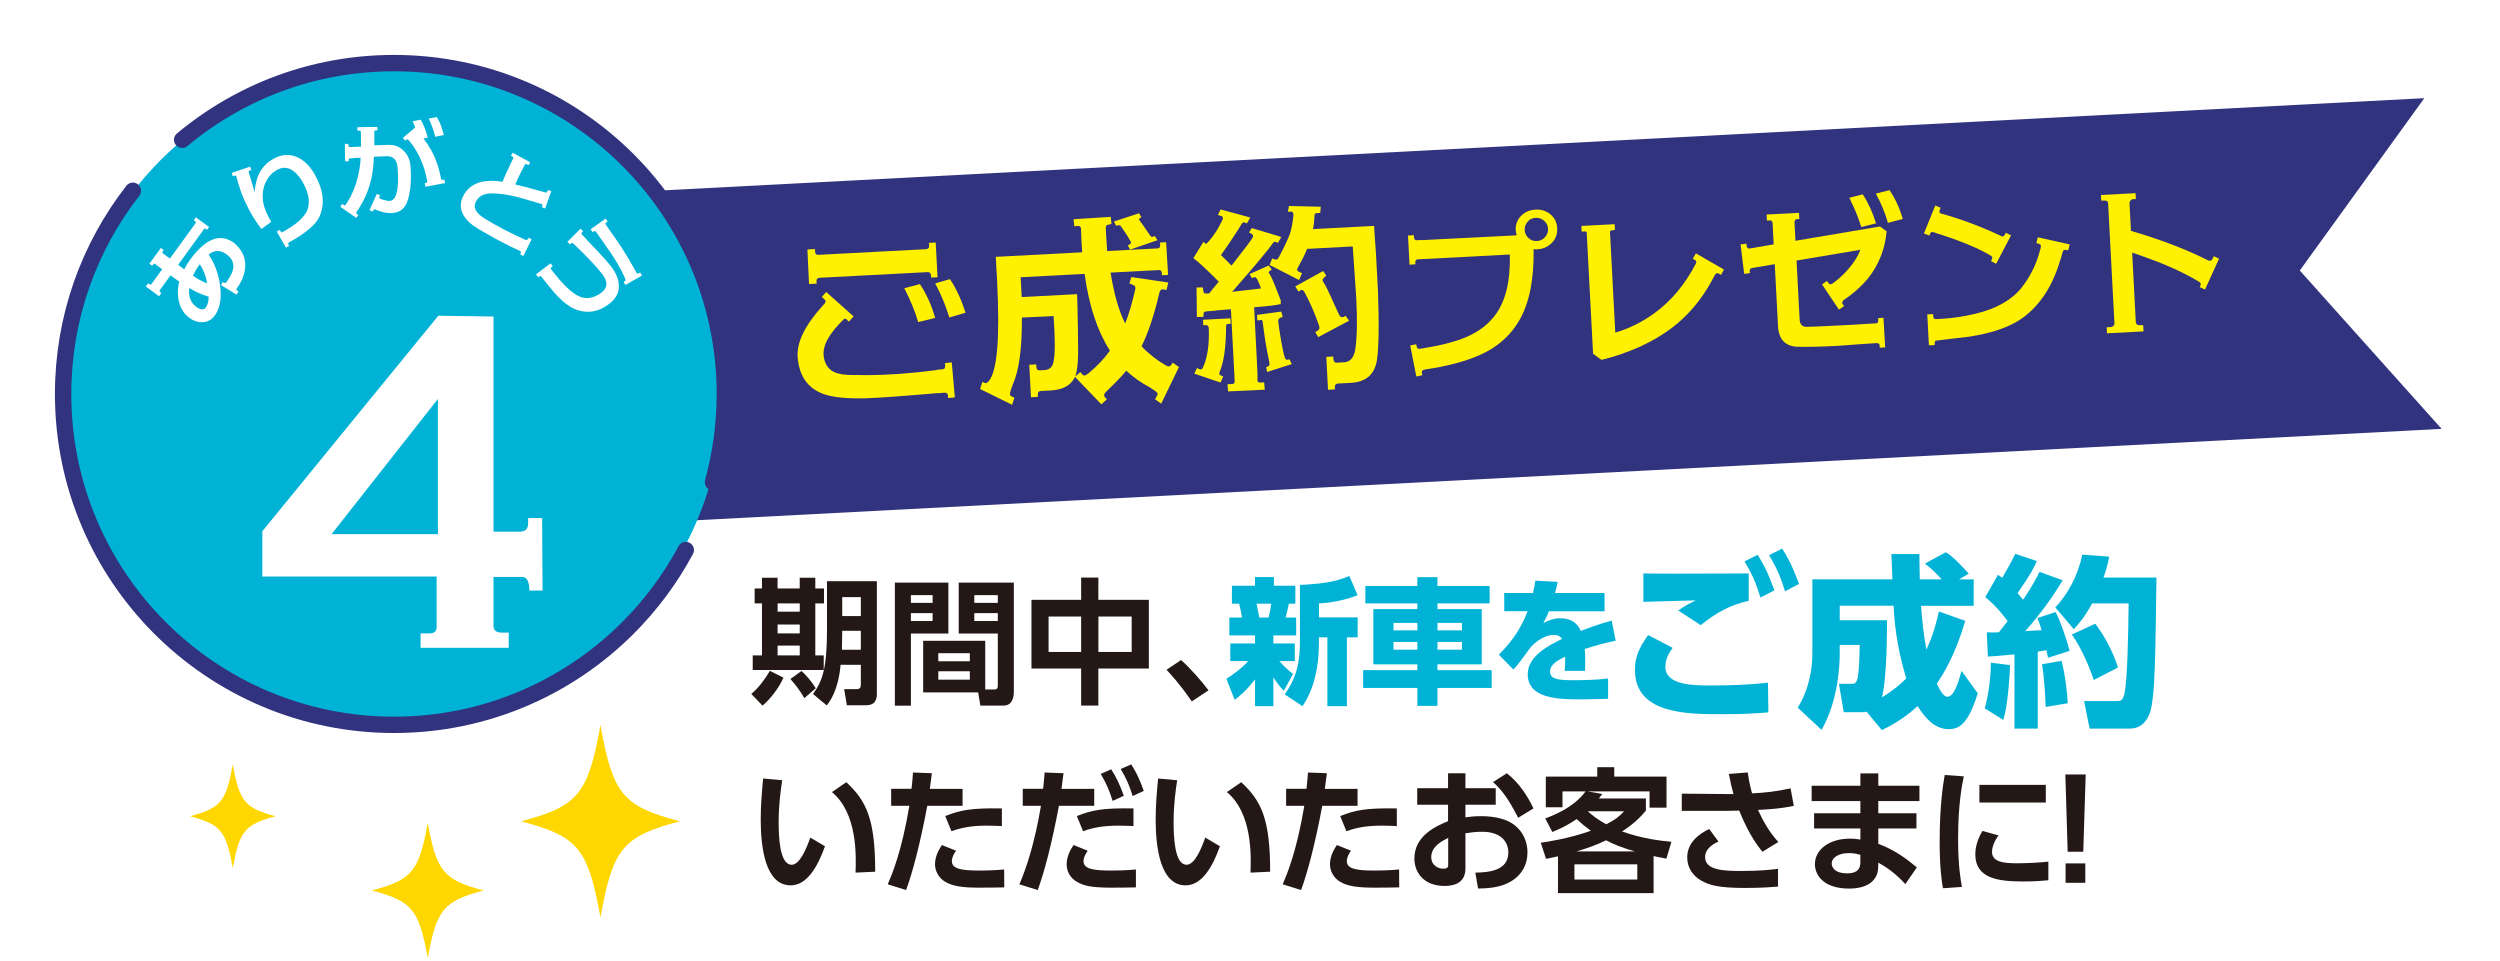
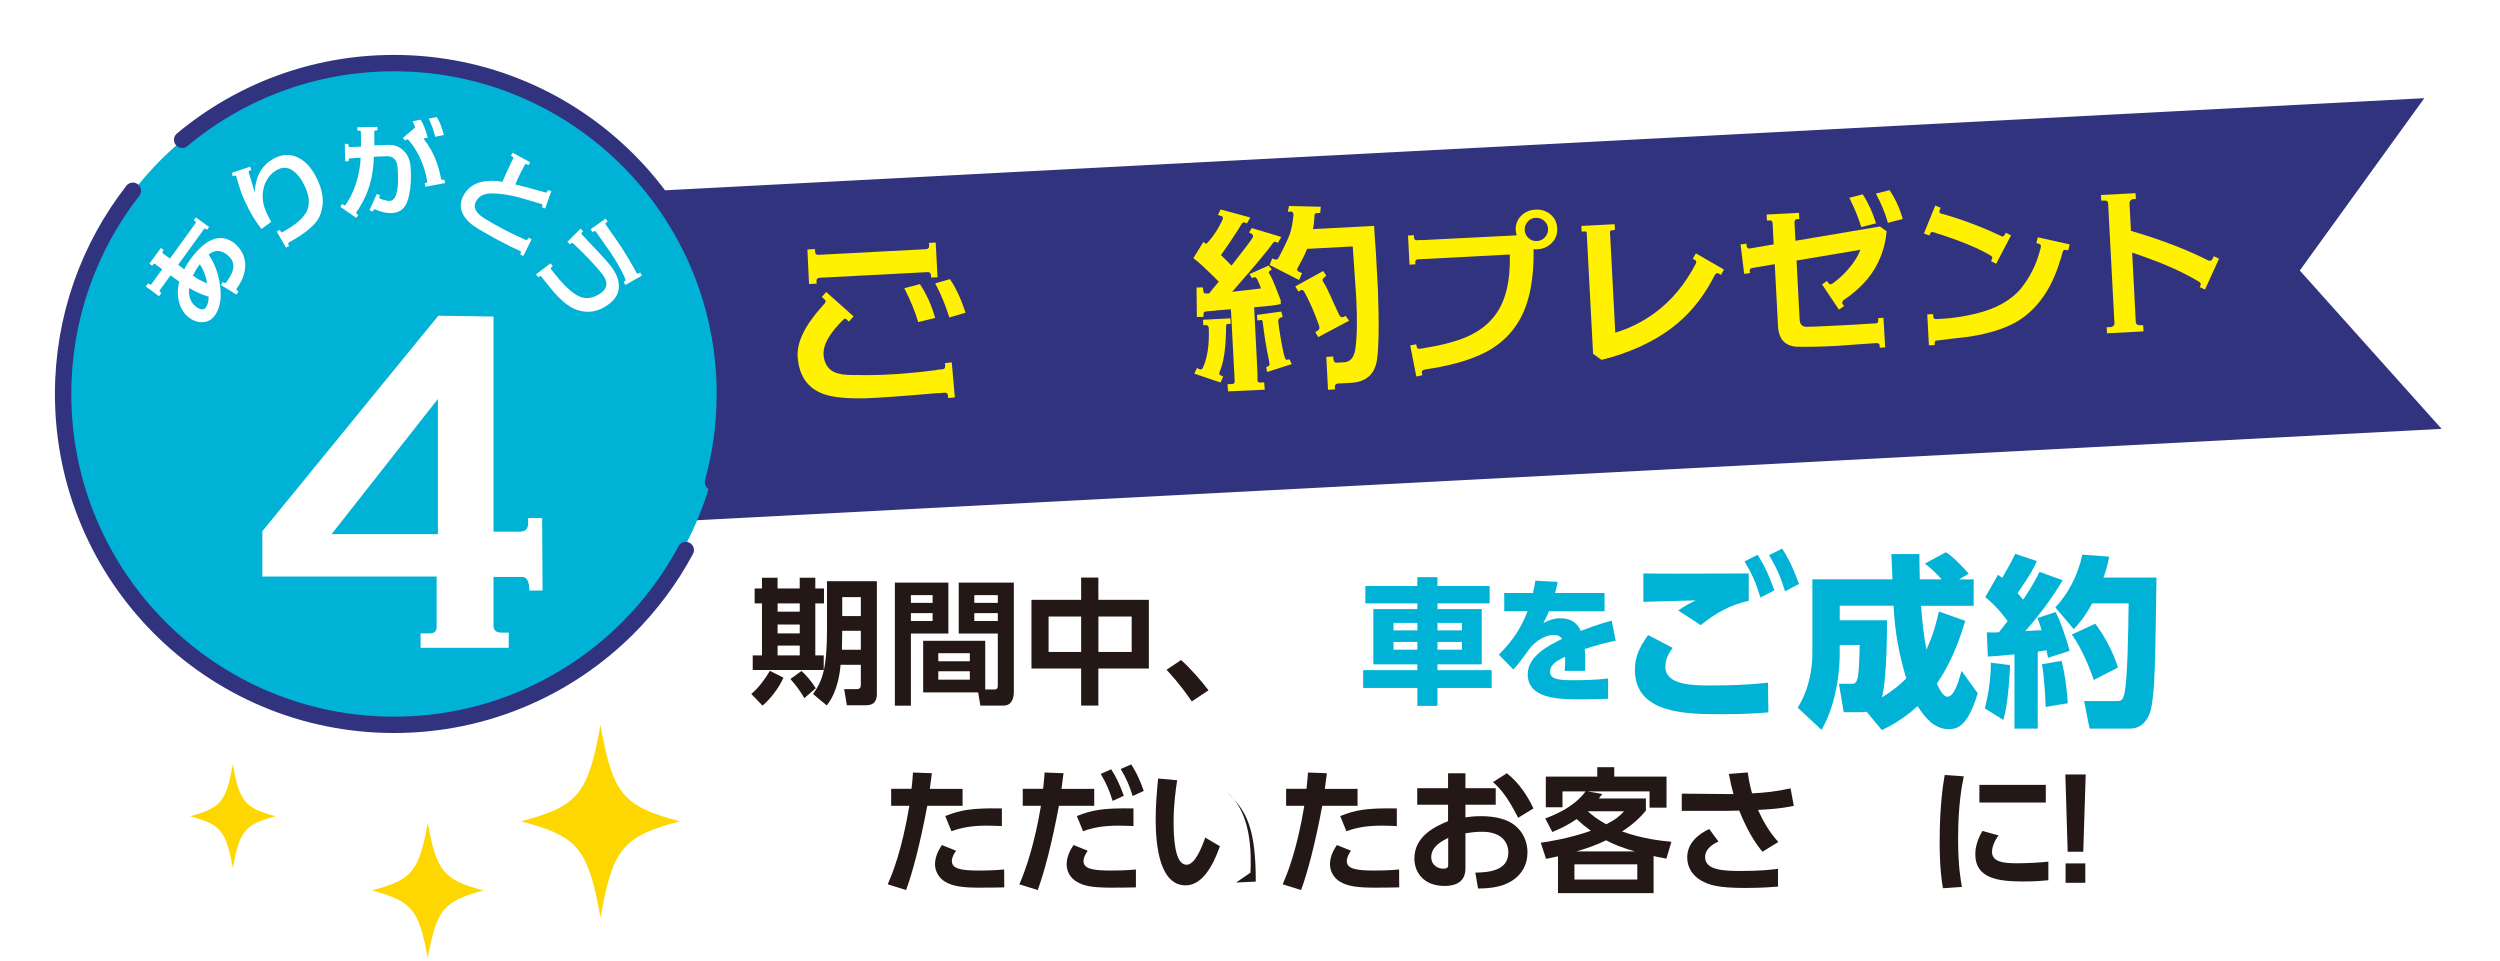
<svg xmlns="http://www.w3.org/2000/svg" id="_レイヤー_2" width="614" height="236" viewBox="-9 -9 614 236">
  <defs>
    <style>.cls-1{fill:#231815;}.cls-2{fill:#fed600;}.cls-3{fill:none;stroke:#32337f;stroke-linecap:round;stroke-linejoin:round;stroke-width:4.02px;}.cls-4{fill:#fff;}.cls-5{filter:url(#drop-shadow-1);}.cls-6{fill:#00b3d6;}.cls-7{fill:#fff100;}.cls-8{fill:#32337f;}</style>
    <filter id="drop-shadow-1" x="-8.98" y="-8.98" width="613.44" height="193.68" filterUnits="userSpaceOnUse">
      <feOffset dx="4.49" dy="4.49" />
      <feGaussianBlur result="blur" stdDeviation="4.49" />
      <feFlood flood-color="#231815" flood-opacity=".8" />
      <feComposite in2="blur" operator="in" />
      <feComposite in="SourceGraphic" />
    </filter>
  </defs>
  <g id="w750">
    <path class="cls-2" d="M157.98,192.71c-14.01,3.68-16.47,6.66-19.51,23.61-3.04-16.95-5.5-19.93-19.51-23.61,14.01-3.68,16.47-6.66,19.51-23.61,3.04,16.95,5.5,19.93,19.51,23.61Z" />
    <path class="cls-2" d="M58.71,191.47c-7.56,1.99-8.89,3.6-10.53,12.75-1.64-9.15-2.97-10.76-10.53-12.75,7.56-1.99,8.89-3.6,10.53-12.75,1.64,9.15,2.97,10.76,10.53,12.75Z" />
    <path class="cls-2" d="M109.8,209.7c-9.86,2.59-11.6,4.69-13.74,16.62-2.14-11.93-3.87-14.03-13.74-16.62,9.86-2.59,11.6-4.69,13.74-16.62,2.14,11.93,3.87,14.03,13.74,16.62Z" />
    <path class="cls-1" d="M183.41,157.43c-1.03,2.43-3.27,5.34-5.13,6.87l-2.77-2.87c1.83-1.47,3.67-4.07,4.57-5.67l3.33,1.67ZM178.14,132.89h3.83v2.63h5.44v-2.63h3.83v2.63h2.13v3.67h-2.13v12.77h2.07v3.6h-17.44v-3.6h2.27v-12.77h-1.8v-3.67h1.8v-2.63ZM181.98,139.19v2.03h5.44v-2.03h-5.44ZM181.98,144.39v2.17h5.44v-2.17h-5.44ZM181.98,149.56v2.4h5.44v-2.4h-5.44ZM187.85,155.8c.97.87,2.37,2.37,3.5,4.23l-2.8,2.43c-.73-1.3-1.97-3.1-3.43-4.7l2.73-1.97ZM206.36,133.75v27.64c0,2.73-1.73,2.83-3,2.83h-4.37l-.67-3.97h3.07c.9,0,1.03-.47,1.03-1.1v-4.87h-4.97c-.57,6.34-2.64,8.97-3.4,9.97l-3.37-2.8c2.4-3.33,3.43-6.5,3.43-15.91v-11.8h12.24ZM197.85,145.93c-.03,1.77-.03,2.67-.07,4.64h4.64v-4.64h-4.57ZM197.85,137.66v4.64h4.57v-4.64h-4.57Z" />
    <path class="cls-1" d="M210.78,134.09h13.14v12.51h-9.2v17.71h-3.94v-30.21ZM214.71,137.16v1.9h5.34v-1.9h-5.34ZM214.71,141.59v1.93h5.34v-1.93h-5.34ZM232.96,160.33h2.27c.8,0,.83-.5.83-.97v-12.77h-9.6v-12.51h13.54v26.88c0,1.2-.33,3.33-2.53,3.33h-5.7l-.53-3.23h-13.51v-12.67h15.24v11.94ZM221.45,151.43v1.97h7.74v-1.97h-7.74ZM221.45,155.86v2.07h7.74v-2.07h-7.74ZM230.29,137.16v1.9h5.77v-1.9h-5.77ZM230.29,141.59v1.93h5.77v-1.93h-5.77Z" />
    <path class="cls-1" d="M256.53,138.32v-5.47h4.23v5.47h12.4v16.87h-12.4v9.1h-4.23v-9.1h-12.2v-16.87h12.2ZM256.53,142.42h-8v8.7h8v-8.7ZM268.94,142.42h-8.17v8.7h8.17v-8.7Z" />
    <path class="cls-1" d="M283.7,163.27c-.67-.97-2.8-4.14-6.2-7.77l3.57-2.4c2.27,2,5.17,5.34,6.74,7.44l-4.1,2.73Z" />
-     <path class="cls-6" d="M292.19,157.73c1.43-.93,3.6-2.4,5.37-4.37h-4.4v-4.33h6.07v-1.97h-6.3v-4.4h3.1c-.07-.4-.3-1.9-.7-3.4h-1.77v-4.4h5.67v-2.13h4.64v2.13h5.27v4.4h-1.6c-.23,1.2-.37,1.87-.8,3.4h2.6v4.4h-5.6v1.97h5.27v4.33h-3.8c1.8,2.03,2.83,2.77,3.37,3.14l-2.27,4.17c-1.17-1.23-1.73-2-2.57-3.33v7.1h-4.5v-6.6c-2.27,3-4.04,4.3-5,5.04l-2.03-5.14ZM299.6,139.26c.4,1.77.53,2.6.67,3.4h2.3c.27-1.1.5-2.2.64-3.4h-3.6ZM324.44,137.19c-2.73,1.1-6.54,1.9-9.5,2v3.44h9.5v4.9h-2.64v16.91h-4.8v-16.91h-2.07v1.3c0,9.37-2.9,13.87-4.04,15.61l-4.37-2.9c2.17-3.07,3.74-6.44,3.74-12.71v-14.17c6.84-.33,9.3-1.03,12.14-2.2l2.03,4.73Z" />
    <path class="cls-6" d="M356.85,139.19h-12.81v1.4h10.87v13.57h-10.87v1.43h13.31v4.37h-13.31v4.4h-4.94v-4.4h-13.31v-4.37h13.31v-1.43h-10.81v-13.57h10.81v-1.4h-12.77v-4.27h12.77v-2.17h4.94v2.17h12.81v4.27ZM333.24,143.99v1.83h5.87v-1.83h-5.87ZM333.24,148.66v1.9h5.87v-1.9h-5.87ZM344.05,143.99v1.83h6v-1.83h-6ZM344.05,148.66v1.9h6v-1.9h-6Z" />
    <path class="cls-6" d="M385.08,136.65v4.47h-13.64c-.4,1-.7,1.57-1.4,2.9,1.4-.67,2.47-1.17,4.1-1.17,3.13,0,4.37,1.5,5.1,3.1,1.07-.4,4.53-1.73,7.6-2.53l.97,4.94c-2.53.53-4.3.97-7.6,2.03.07.73.17,2.33.07,5.37h-5c.17-1.87.13-3.07.1-3.47-1.5.73-3.7,1.83-3.7,3.64,0,2.03,2.44,2.13,5.9,2.13,2.57,0,5.8-.1,8.37-.43v5c-4.97.13-6,.13-7.17.13-5,0-12.57-.17-12.57-6.17,0-4.47,5.17-7.07,8.4-8.67-.43-.77-1.27-1-2.1-1-1.93,0-4.57,1.6-6,3.6-2.6,3.67-3.37,4.44-3.83,4.9l-3.57-3.64c2.24-2.27,5.04-5.34,7.07-10.67h-5.74v-4.47h7.07c.27-1.23.4-1.87.57-3.03l5.5.3c-.33,1.53-.43,1.97-.67,2.73h12.17Z" />
    <path class="cls-6" d="M401.81,150.12c-1.62,2.12-1.8,3.74-1.8,4.64,0,4.55,6.93,4.59,10.9,4.59,4.82,0,9.5-.13,14.31-.68l.09,7.29c-2.25.18-5.4.45-11.21.45-8.82,0-21.56,0-21.56-10.89,0-2.97.86-5.22,3.24-8.55l6.03,3.15ZM420.49,138.55c-4.68,1.04-8.33,3.15-11.79,5.99l-5.54-3.6c1.4-.99,2.52-1.62,4.32-2.48-2.03.04-11.03.27-12.87.36v-6.98c1.75,0,3.11.05,7.38.05,4.64,0,14.36-.05,18.5-.05v6.71ZM422.65,127.26c1.75,2.66,2.79,5,4.14,8.73l-3.42,1.76c-1.17-3.74-1.98-5.63-3.91-8.87l3.2-1.62ZM428.69,125.73c2.07,3.2,3.2,6.08,4.14,8.69l-3.42,1.8c-1.13-3.65-2.07-5.72-3.92-8.87l3.2-1.62Z" />
    <path class="cls-6" d="M449.45,165.79c-.45.09-.72.13-1.35.13h-4.28l-1.17-6.98h3.06c.67,0,1.17,0,1.53-1.44.36-1.62.45-5.85.5-8.1h-4.91v2.57c0,1.03-.09,10.76-4.46,18.28l-5.85-5.45c3.11-5.04,3.6-10.31,3.6-13.37v-18.14h19.67c-.05-.99-.22-5.31-.27-6.21h6.89c0,1.26,0,2.25.09,6.21h5.36c-1.13-1.26-2.48-2.66-4.1-3.87l5.13-2.79c2.03,1.17,5.04,4.59,5.63,5.27l-2.38,1.4h3.6v6.48h-12.92c.23,3.69.63,7.11,1.31,10.76,1.94-4.19,2.66-7.61,3.06-9.36l6.48,2.3c-2.52,8.55-5.36,13.01-6.98,15.4.67,1.53,1.62,3.24,2.57,3.24,1.66,0,2.66-3.38,3.51-6.35l3.96,5.49c-2.43,8.06-4.91,8.82-7.16,8.82-3.29,0-5.63-2.52-7.61-5.67-3.69,3.42-7.11,5.09-8.78,5.9l-3.74-4.5ZM454.45,143.33c0,2.25,0,14.4-1.26,18.95,2.88-1.76,4.68-3.33,5.99-4.68-1.75-5.63-2.88-11.93-3.11-17.83h-13.23v3.56h11.61Z" />
    <path class="cls-6" d="M484.67,154.35c-.04,1.13-.36,9.27-1.66,13.46l-4.55-2.84c.86-3.11,1.53-7.61,1.49-11.21l4.73.59ZM478.95,146.3c1.4.05,2.07.05,2.97,0,1.4-1.76,1.8-2.3,2.16-2.75-.41-.54-2.48-3.47-5.49-5.9l3.11-5.49c.54.36.72.5,1.04.77,1.35-2.34,1.98-3.42,3.2-5.9l5.31,1.76c-.54,1.26-1.22,2.84-4.73,7.88.32.4.68.81,1.35,1.62,2.21-3.24,3.2-5.22,4.05-6.84l5.67,2.07c-2.66,4.46-5.76,8.6-9.18,12.47.54-.04,3.38-.18,4.01-.22-.59-1.89-.68-2.16-1.04-2.97l4.46-1.49c1.17,2.07,2.83,7.07,3.46,9.54l-5.31,1.71c-.18-.86-.22-1.17-.36-1.85-.45.09-.81.14-2.16.32v18.91h-5.72v-18.23c-3.96.4-5.08.45-6.53.54l-.27-5.94ZM497.32,153.32c.95,3.65,1.4,8.06,1.53,10.4l-5.45.9c0-.86-.27-7.47-.9-10.49l4.82-.81ZM509.02,127.71c-.27,1.35-.54,2.75-1.4,5.13h13.01c-.27,18.95-.36,28.09-1.35,32.28-.36,1.58-1.58,4.82-5.18,4.82h-9.9l-1.35-6.75h7.83c1.13,0,1.71,0,2.12-2.03.72-3.56.9-14.72.99-21.97h-8.96c-1.98,3.6-3.24,4.95-4.5,6.35l-4.55-5.36c2.88-3.02,5.54-7.61,6.62-12.96l6.62.49ZM505.6,144.18c1.94,2.57,4.28,6.57,5.58,10.76l-5.94,3.06c-.81-2.39-2.88-7.7-5.4-11.16l5.76-2.65Z" />
-     <path class="cls-1" d="M183.11,182.64c-.33,2.23-.87,5.77-.87,10.2,0,3.47.17,10.54,3.2,10.54,1.9,0,3.53-3.67,4.57-6.67l3.6,2.13c-1.77,5.04-4.44,9.6-8.41,9.6-6.2,0-7.37-9.14-7.37-16.24,0-3.57.33-7.24.6-10l4.67.43ZM201.12,205.32c.17-4.27.43-14.64-5.8-19.78l3.53-2.43c4.97,4.6,7.1,9.1,7.1,21.98l-4.83.23Z" />
    <path class="cls-1" d="M209.04,208.18c1.13-2.67,3.43-8.14,5.3-19.28h-4.47v-4.17h5c.2-1.87.27-2.47.36-4l4.64.17c-.3,2.44-.33,2.64-.5,3.84h8.04v4.17h-8.67c-1.87,9.97-3.74,16.71-5.2,20.68l-4.5-1.4ZM225.81,199.95c-.57.73-1.03,1.7-1.03,2.53,0,1.9,2.27,2.33,6.77,2.33.9,0,3.73-.03,6.07-.27l.03,4.4c-1.37.03-3.17.07-6.04.07-4.33,0-6.57-.37-8.4-1.4-1.63-.93-2.57-2.67-2.57-4.34,0-2.1,1.1-3.83,1.7-4.73l3.47,1.4ZM237.05,193.88c-.93-.03-2.17-.1-3.67-.1-3.73,0-6.23.47-8.7,1.37l-1.53-3.73c3.74-1.47,6.34-2,13.91-1.87v4.33Z" />
    <path class="cls-1" d="M241.36,208.18c1.8-4.14,3.8-10.37,5.3-19.28h-4.47v-4.17h5c.2-1.87.27-2.47.37-4l4.64.17c-.3,2.44-.33,2.64-.5,3.84h8.04v4.17h-8.67c-1.8,9.6-3.64,16.44-5.2,20.68l-4.5-1.4ZM258.14,199.95c-.73,1-1.03,1.93-1.03,2.53,0,1.9,2.27,2.33,6.77,2.33.9,0,3.77-.03,6.1-.27v4.4c-1.37.03-3.17.07-6.04.07-5,0-6.8-.5-8.4-1.4-1.7-.97-2.57-2.6-2.57-4.34,0-2.1,1.1-3.83,1.7-4.73l3.47,1.4ZM269.37,193.88c-.93-.03-2.17-.1-3.67-.1-3.73,0-6.23.47-8.7,1.37l-1.53-3.73c3.74-1.47,6.34-2,13.91-1.87v4.33ZM263.91,179.94c1.3,2,2.1,3.77,3.1,6.5l-2.74,1.27c-.87-2.73-1.57-4.3-2.93-6.64l2.57-1.13ZM268.81,178.74c.53.77,1.7,2.57,3.1,6.5l-2.73,1.27c-.83-2.7-1.57-4.37-2.94-6.64l2.57-1.13Z" />
-     <path class="cls-1" d="M280.11,182.64c-.33,2.23-.87,5.77-.87,10.2,0,3.47.17,10.54,3.2,10.54,1.9,0,3.53-3.67,4.57-6.67l3.6,2.13c-1.77,5.04-4.44,9.6-8.41,9.6-6.2,0-7.37-9.14-7.37-16.24,0-3.57.33-7.24.6-10l4.67.43ZM298.12,205.32c.17-4.27.43-14.64-5.8-19.78l3.53-2.43c4.97,4.6,7.1,9.1,7.1,21.98l-4.83.23Z" />
+     <path class="cls-1" d="M280.11,182.64c-.33,2.23-.87,5.77-.87,10.2,0,3.47.17,10.54,3.2,10.54,1.9,0,3.53-3.67,4.57-6.67l3.6,2.13c-1.77,5.04-4.44,9.6-8.41,9.6-6.2,0-7.37-9.14-7.37-16.24,0-3.57.33-7.24.6-10l4.67.43ZM298.12,205.32c.17-4.27.43-14.64-5.8-19.78c4.97,4.6,7.1,9.1,7.1,21.98l-4.83.23Z" />
    <path class="cls-1" d="M306.04,208.18c1.13-2.67,3.43-8.14,5.3-19.28h-4.47v-4.17h5c.2-1.87.27-2.47.37-4l4.64.17c-.3,2.44-.33,2.64-.5,3.84h8.04v4.17h-8.67c-1.87,9.97-3.74,16.71-5.2,20.68l-4.5-1.4ZM322.81,199.95c-.57.73-1.03,1.7-1.03,2.53,0,1.9,2.27,2.33,6.77,2.33.9,0,3.73-.03,6.07-.27l.03,4.4c-1.37.03-3.17.07-6.04.07-4.33,0-6.57-.37-8.4-1.4-1.63-.93-2.57-2.67-2.57-4.34,0-2.1,1.1-3.83,1.7-4.73l3.47,1.4ZM334.05,193.88c-.93-.03-2.17-.1-3.67-.1-3.73,0-6.23.47-8.7,1.37l-1.53-3.73c3.74-1.47,6.34-2,13.91-1.87v4.33Z" />
    <path class="cls-1" d="M358.35,184.58v4.07h-7.44v3.1c.73-.1,1.87-.3,3.77-.3,3.73,0,6.5.8,8.3,2.2,2.13,1.67,3.17,4.17,3.17,6.7,0,2.87-1.37,6.24-5.67,7.9-1.93.73-4.23.97-6.47.97l-.67-3.9c3.14-.07,8.11-.37,8.11-4.97,0-2.33-1.53-5.07-6.5-5.07-1.33,0-2.8.17-4.04.37v8.64c0,3.37-2.47,4.3-5.1,4.3-5.34,0-7.44-3.53-7.44-6.74,0-5.7,5.53-8.04,8.27-9.17v-4.03h-7.57v-4.07h7.57v-3.67h4.27v3.67h7.44ZM346.68,196.78c-1.5.77-4.17,2.07-4.17,4.77,0,1.77,1.47,2.8,2.94,2.8,1.23,0,1.23-.5,1.23-1.1v-6.47ZM361.09,180.91c3.13,2.5,5.1,5.64,6.53,8.64l-3.77,2.3c-2.47-4.87-4.13-6.97-6.17-8.77l3.4-2.17Z" />
    <path class="cls-1" d="M400.26,201.88c-1.87-.37-2.3-.43-3.14-.63v9.1h-23.48v-9.04c-.83.17-2.27.5-2.93.63l-1.3-3.97c1.64-.23,6.7-.97,12.31-2.93-1.24-.9-2.04-1.53-3.5-2.87-1.7,1.13-3.07,1.97-5.97,3.17l-1.73-3.33c6.8-2.53,9-5.47,9.9-6.64h-5.67v3.9h-4.1v-7.54h12.64v-2.3h4.17v2.3h12.84v7.64h-4.17v-4h-15.21l3.6.63c-.2.3-.67.9-.83,1.1h11.54v2.97c-.73.9-2.4,2.9-5.84,5.14,5.04,1.8,9.57,2.3,12.11,2.53l-1.23,4.13ZM393.12,203.28h-15.44v3.74h15.44v-3.74ZM392.55,200.11c-3.1-.9-4.94-1.6-7.1-2.73-2.43,1.17-4.67,1.97-7.3,2.73h14.4ZM380.95,190.24c.97.87,2.13,1.87,4.53,3.2,2.6-1.3,3.43-2.17,4.4-3.2h-8.94Z" />
    <path class="cls-1" d="M423.85,200.18c-3.07-3.6-5.04-8.5-5.7-10.1-.6,0-2.97.07-3.27.07h-10.84v-4.23l11.1.1h1.6c-.47-1.67-.7-2.7-1.13-4.94l4.64-.37c.37,2.77.93,4.7,1.07,5.14,3.2-.17,5.84-.43,9.44-1.23l.8,4.3c-3.23.67-5.34.8-8.8,1,1.3,2.83,2.87,5.57,5,7.87l-3.9,2.4ZM413.04,197.68c-.8.37-3.27,1.57-3.27,3.8,0,3.23,4.43,3.43,8.87,3.43,4.9,0,7.47-.33,9.04-.53v4.37c-1.33.1-3.83.33-8.1.33-6.64,0-8.8-.73-10.7-1.77-2.1-1.17-3.5-3.17-3.5-5.74,0-3.6,2.87-5.77,5.4-6.97l2.27,3.07Z" />
-     <path class="cls-1" d="M462.41,183.97v3.77h-10.1v3h9.37v3.73h-9.37v3.77c4.07,1.5,7.14,3.83,9.47,5.8l-2.83,4.1c-2.67-2.93-5-4.37-6.64-5.27l-.03,1.17c-.1,4-3.8,5.2-7.04,5.2-6.9,0-8.5-3.77-8.5-6,0-3.57,3.5-6.27,8.6-6.27,1.17,0,1.9.13,2.57.23v-2.73h-11.37v-3.73h11.37v-3h-11.97v-3.77h11.97v-3.03h4.4v3.03h10.1ZM447.9,200.95c-.43-.13-1.47-.43-2.83-.43-2.34,0-4.2,1-4.2,2.57,0,.43.23,2.4,3.8,2.4,1.63,0,3.23-.43,3.23-2.7v-1.83Z" />
    <path class="cls-1" d="M473.31,181.67c-.43,2.03-1.4,6.84-1.4,15.31,0,6.74.64,10.24.94,11.84l-4.67.33c-.3-1.83-.8-5.04-.8-11.44,0-8.77.83-14.04,1.24-16.37l4.7.33ZM481.84,196.18c-1.33,1.77-1.6,3.3-1.6,4.04,0,2.47,2.83,2.8,6,2.8,2.47,0,5.37-.13,7.84-.4v4.57c-1.27.13-3.3.3-6.23.3-6.14,0-11.71-.77-11.71-6.64,0-.8.07-2.97,1.74-5.77l3.97,1.1ZM493.45,183.77v4.34h-16.31v-4.34h16.31Z" />
    <path class="cls-1" d="M503.25,181.21l-.6,18.97h-3.83l-.57-18.97h5ZM498.31,203.05h4.84v4.77h-4.84v-4.77Z" />
    <g class="cls-5">
      <polygon class="cls-8" points="581.92 10.62 551.34 52.95 586.17 91.84 146.46 114.86 142.2 33.64 581.92 10.62" />
      <circle class="cls-6" cx="83.27" cy="82.83" r="80.82" transform="translate(-11.93 151.62) rotate(-80.7)" />
      <path class="cls-3" d="M154.94,121.6c-3.79,7.07-8.59,13.51-14.21,19.13-14.7,14.7-35.02,23.8-57.46,23.8-44.88,0-81.26-36.38-81.26-81.26,0-18.82,6.4-36.14,17.13-49.91" />
      <path class="cls-3" d="M31.25,20.84C45.34,9.08,63.48,2.01,83.27,2.01c44.88,0,81.26,36.38,81.26,81.26,0,7.5-1.02,14.77-2.92,21.67" />
      <path class="cls-4" d="M89.81,145.62v-3.54h2.12c1.22,0,1.82-.51,1.82-1.62v-12.35h-42.81v-11.13l43.22-52.93,13.56.2v52.83h6.58c1.22,0,1.92-.71,1.92-2.02v-1.32h3.44l.1,17.81h-3.24c0-2.02-.51-3.14-1.52-3.34h-7.29v11.94c0,1.11.61,1.72,1.92,1.72h1.82v3.74h-21.66ZM67.95,117.69h26.11v-33.2l-26.11,33.2Z" />
      <path class="cls-4" d="M26.48,48.27c-.16.21-.11.38.1.53l1.67,1.21,6.23-8.6c.17-.24.14-.42-.09-.59l-.3-.22.51-.71,3.27,2.37-.5.68-.26-.19c-.21-.16-.4-.13-.55.09l-6.29,8.69c.37.3.86.66,1.47,1.13.45-.85.96-1.69,1.53-2.48,3.86-5.2,7.45-6.51,10.84-3.93,2.72,2.42,3.33,5.41,1.83,8.96-.2.41-.42.8-.66,1.18l.02.02-.08.11c-.12.17-.33.45-.57.83-.11.24-.1.41.08.52l.36.23-.49.76-3.82-2.34.46-.77.32.2c.13.09.3.08.5-.06,1.22-1.69,1.81-3.03,1.77-4.07-.02-1.09-.59-2.06-1.75-2.9-1.48-1.07-2.91-1.03-4.33.12,1.71,2.51,2.68,5.44,2.93,8.75.17,2.51-.24,4.52-1.31,6.04-.72,1.08-1.66,1.67-2.8,1.79-1.13.12-2.28-.18-3.42-.95-1.34-.94-2.26-2.29-2.69-4.07-.38-1.58-.36-3.23.08-4.93-.53-.35-1.24-.86-2.15-1.53l-2.6,3.59c-.16.21-.12.4.09.55l.26.19-.57.79-3.24-2.38.57-.79.28.2c.24.17.4.16.54-.03l2.62-3.62-1.82-1.36c-.14-.03-.26,0-.36.13l-.28.38-.68-.5,2.81-3.87.71.51-.23.32ZM33,57.24c-.28,2.18.4,3.82,2.01,4.84.42.27.8.42,1.18.4.36,0,.61-.12.78-.32.56-.77.81-1.7.78-2.79-1.55-.47-3.07-1.12-4.56-2l-.19-.14ZM35.36,51.7c-.57.79-1.06,1.65-1.47,2.52,1.21.85,2.37,1.46,3.5,1.88-.27-1.7-.88-3.28-1.81-4.71l-.22.3Z" />
      <path class="cls-4" d="M65.03,39.6c-.88,2.01-3.39,4.16-7.53,6.44-.19.16-.27.35-.17.53l.18.35-.77.4-2.27-3.94.74-.41.18.29c.12.23.27.34.42.29,1.61-.9,2.84-1.69,3.67-2.37,1.34-1.09,2.21-2.2,2.6-3.33.58-1.73.26-3.77-.96-6.11-.75-1.43-1.57-2.48-2.5-3.19-1.23-.93-2.5-1.07-3.79-.46-1.61.79-2.72,2.08-3.37,3.91-.57,1.76-.59,3.59,0,5.45.3.97.86,2.14,1.67,3.53-.42.34-1.22.91-2.41,1.77-1.21-1.57-2.23-3.18-3.09-4.82-.35-.68-.73-1.46-1.14-2.35-.64-1.39-1.29-3.32-1.97-5.82-.07-.14-.2-.16-.39-.12l-.46.15-.25-.82,4.53-1.53.29.83-.41.13c-.22.09-.3.22-.22.44l.04.19s.11.39.31,1c.09.22.15.46.21.69.2.73.49,1.74.88,2.99.24-3.88,1.75-6.61,4.59-8.18,2.04-1.16,4.04-1.28,5.98-.36,1.65.77,3.02,2.14,4.17,4.16,2.15,3.76,2.56,7.18,1.23,10.26Z" />
      <path class="cls-4" d="M87.34,27.46c.04.69.07,1.32.09,1.9.04,2.59-.24,4.73-.82,6.46s-1.67,2.72-3.28,2.96c-.98.15-1.98.06-3.07-.26-.32-.07-.85-.25-1.59-.58-.21-.05-.4.03-.47.25l-.13.29-.8-.36,1.78-3.99.8.33-.13.32c-.13.29-.07.48.19.55l.66.23c.21.05.56.15,1.06.25.21.05.37.05.56.04.84-.01,1.44-.71,1.76-2.09.37-1.46.42-3.55.19-6.21-.16-1.77-.99-2.65-2.53-2.68l-3.27.13c-.11,2.64-.42,4.87-.95,6.65-.57,2.07-1.46,4.04-2.65,5.91h.03l-.7.99c-.1.21-.07.4.12.53l.32.23-.49.72-3.93-2.73.46-.72.4.28c.19.13.35.1.45-.06,0-.03.03-.05.05-.05l.03-.08.49-.75c1-1.6,1.76-3.44,2.31-5.51.47-1.78.73-3.5.81-5.16l-1.69.05v.08s-.82.01-.82.01c-.29,0-.45.14-.44.4v.32s-.87.01-.87.01l-.07-4.28h.87s0,.33,0,.33c0,.32.14.45.43.44h.48s2.19-.1,2.19-.1l-.03-3.56c0-.24-.11-.37-.35-.36h-.5s-.01-.84-.01-.84l4.91-.08.02.87h-.42c-.21.01-.34.12-.36.33l.03,3.33,3.35-.11c1.66-.08,3.02.5,4.07,1.7.92,1.02,1.38,2.25,1.46,3.67ZM95.63,30.6l.2.87-4.82.9-.2-.87.32-.06c.21-.03.32-.16.31-.4-.38-2.19-1.02-4.23-1.95-6.12-.79-1.57-1.58-2.8-2.39-3.71l-.24-.31c-.19-.21-.4-.23-.61-.04l-.24.19-.57-.65,3.05-2.59c-.25-.6-.44-1.1-.66-1.52l2-.38c.65,1.07,1.26,2.54,1.74,4.41l-1.08.2c1.43,1.83,2.52,3.73,3.24,5.78.47,1.29.84,2.71,1.13,4.26.08.1.21.16.45.13l.32-.09ZM93.4,20.1c-.42-1.66-.95-3.13-1.61-4.46l2-.38c.68,1.07,1.26,2.54,1.74,4.41l-2.13.43Z" />
      <path class="cls-4" d="M115.89,26.86c-.2-.08-.35-.07-.48.1-.86,1.6-1.67,3.21-2.34,4.86l.8.19c1.04.23,2.93.74,5.72,1.52l.26.08.76.2c.14.02.26-.1.35-.32l.1-.3.86.25-1.52,4.28-.82-.32.11-.27c.08-.2.05-.36-.13-.49-3.17-.96-5.15-1.51-5.96-1.74-2.25-.55-4.28-.86-6.12-.89-1.92-.05-3.28.57-3.99,1.84-.91,1.52-.2,2.98,2.09,4.36,3.15,1.94,6.51,3.68,10.1,5.25h.18c.1,0,.17-.08.26-.25l.16-.3.79.37-2.04,4.12-.79-.43.14-.26c.14-.26.07-.47-.17-.57-2.79-1.23-6.19-3.03-10.27-5.44-1.68-1-2.89-2.1-3.6-3.35-.93-1.67-.88-3.38.16-5.13,1.23-2.01,3.21-3.13,5.96-3.27.94-.07,2.1,0,3.46.21.24-.68.97-2.3,2.17-4.8l.44-.87c.1-.24.06-.39-.13-.49l-.41-.25.42-.73,4.31,2.35-.39.72-.44-.24Z" />
      <path class="cls-4" d="M128.26,62.64c-1.42-.48-2.93-1.51-4.5-3.08-.96-.94-2.17-2.41-3.72-4.38l-.51-.67c-.15-.21-.37-.25-.61-.08l-.22.19-.55-.72,3.58-2.72.54.72-.28.2c-.24.17-.27.35-.14.52,2.88,3.81,5.27,6.06,7.14,6.77,1.65.64,3.35.33,5.07-.9,1.7-1.21,1.84-2.74.39-4.63-1.37-1.78-3.54-4.09-6.54-6.98l-.02.02-.38-.4-.25-.21c-.2-.15-.39-.14-.56.04l-.21.21-.64-.62,3.23-3.25.64.62-.25.24c-.18.2-.2.4,0,.59l.16.18c.71.82,2,2.17,3.81,4.06,1.32,1.39,2.34,2.55,3.06,3.46,1.35,1.76,2.02,3.42,2.01,4.99-.01,1.76-.86,3.24-2.6,4.49-2.44,1.81-4.99,2.23-7.64,1.34ZM132.07,43.54l-.51-.71,3.69-2.64.51.71-.32.23c-.26.18-.3.35-.18.52l.49.69c1.61,2.29,2.8,4,3.52,5.11,1.15,1.8,2.22,3.6,3.18,5.35l.36.68c.11.25.33.28.58.13l.35-.19.42.77-4.05,2.31-.44-.75.27-.16c.21-.12.26-.32.13-.58l-.32-.77c-.81-1.72-1.87-3.57-3.21-5.59-.48-.72-1.71-2.48-3.68-5.25-.18-.16-.35-.17-.52-.05l-.26.18Z" />
    </g>
    <path class="cls-7" d="M221.3,87.54c-8.67.76-14.39,1.16-17.25,1.26-4.97.16-8.57-.21-10.82-1.04-3.85-1.41-5.92-4.37-6.31-8.93-.34-3.61,1.7-7.84,6.08-12.7l.57-.63c.28-.37.26-.67-.05-.95l-.69-.62,1.1-1.21,6.71,5.99-1.14,1.27-.58-.52c-.16-.19-.36-.23-.56-.17-3.74,3.57-5.44,6.68-5.05,9.27.25,1.85,1.12,3.16,2.62,3.84,1.08.5,2.6.72,4.67.71.75-.04,1.81,0,3.22.03,5.03-.01,10.75-.41,17.2-1.25v-.05s1.6-.18,1.6-.18c.4-.07.54-.33.51-.88l-.03-.6,1.65-.19.76,8.62-1.66.14-.03-.6c-.08-.55-.39-.78-.94-.7l-1.55.13ZM219.67,59.19l-.03-.6c-.03-.5-.3-.79-.85-.76l-26.5,1.39c-.55.03-.79.34-.76.84l.03.6-1.86.1-.4-8.49,1.86-.1.03.65c.03.55.29.79.74.77l26.45-1.39c.55-.03.84-.3.81-.85l-.04-.7,1.66-.09.45,8.53-1.6.08ZM216.51,70.12c-.74-2.58-1.89-5.34-3.41-8.33l3.82-1.01c1.58,2.33,2.83,5.08,3.76,8.31l-4.17,1.02ZM224.15,68.97c-.85-2.82-2.01-5.63-3.46-8.37l3.62-1.05c1.59,2.38,2.84,5.14,3.81,8.26l-3.97,1.16Z" />
-     <path class="cls-7" d="M255.03,83.56c-1,2.07-2.96,3.17-5.92,3.33l-2.41.13c-.55.03-.84.3-.81.85l.03.6-1.71.09-.42-7.98,1.71-.09.03.55c.03.65.3.94.8.91l1.16-.06c1.4-.07,2.16-.87,2.33-2.49.32-1.63.33-5.25-.06-10.77l-7.78.36c.05,7.6-.73,13.03-2.17,16.27-.31.87-.58,1.54-.7,2.05-.17.56-.05.91.31,1.04l.72.32-.57,1.74-7.85-3.87.56-1.74.62.27c.46.13.94-.3,1.45-1.23.96-1.76,1.58-5.32,1.76-10.56.16-4.64-.03-11.07-.55-19.2l21.23-1.11c-.14-1.8-.25-3.76-.3-5.82-.02-.3-.12-.45-.28-.54-.16-.09-.31-.13-.46-.12l-.9.1-.19-1.75,9.13-.58.19,1.75-.9.2c-.35.02-.53.38-.5.98.07,1.3.16,3.11.34,5.47l12.35-.65c.45-.02.69-.29.67-.74l-.04-.7,1.51-.08.47,8.03-1.5.08-.03-.55c-.02-.45-.24-.69-.69-.72l-11.9.62c.83,5.29,2.06,9.46,3.58,12.5.89-2.16,1.7-4.97,2.48-8.39.04-.15.03-.3.03-.45-.01-.25-.18-.44-.48-.58-.31-.18-.62-.32-.98-.4l.47-1.58,9.08,1.34-.46,1.84-.76-.16c-.46-.08-.75.14-.93.65-1.27,5.5-2.75,9.96-4.43,13.32,1.65,1.78,3.7,3.38,5.99,4.72.57.32.97.3,1.21-.01l.47-.68,1.52,1.08-4.36,8.99-1.52-1.08.51-.88c.23-.36.16-.71-.31-1.04-.78-.56-1.35-.94-1.67-1.12-2.02-1.05-3.9-2.41-5.6-3.99-.61.79-1.42,1.69-2.47,2.75-1.48,1.49-2.39,2.34-2.63,2.6-.38.42-.41.78-.19,1.12l.53.57-1.35,1.23-6.44-6.71ZM255.53,63.25c.08,1.56.14,4.52.21,8.95.02,3.17.07,5.08.05,5.79-.06,2.72-.32,4.54-.72,5.47l1.25-1.07.59.67c.27.29.66.22,1.2-.21l.29-.22c1.93-1.61,3.7-3.41,5.2-5.51-3.07-4.77-5.16-11.05-6.22-18.85l-15.71.82.26,4.87,13.6-.71ZM268.54,52.3l-.56-1.08.4-.17c.4-.17.48-.43.32-.72-.73-1.32-1.55-2.59-2.47-3.85-.11-.2-.52-.22-1.11-.04l-.56-1.03,6.18-2.03.6.98-.39.22c-.25.11-.28.32-.07.56.76,1.02,1.63,2.28,2.61,3.74.17.24.37.33.67.27l.49-.18.61,1.03-6.73,2.32Z" />
    <path class="cls-7" d="M292.61,87.12l-.14-1.75,1.15-.06c.45-.02.64-.23.62-.69l-.93-17.67-3.76.3v.05s-2.2.17-2.2.17c-.2.01-.4.07-.55.13-.14.11-.23.32-.22.62l-.02.6-1.61.03-.08-7.24,1.56-.03.09.75c.03.55.24.79.7.77l.75-.04c.61-.79,1.42-1.74,2.36-2.89-3.29-3.3-5.41-5.2-6.24-5.76l2.46-4,.68.52c1.63-1.65,2.93-3.63,4.02-5.95.18-.46.11-.76-.14-.85l-.98-.35.64-1.34,7.3,1.98-.83,1.45-.51-.23c-.26-.09-.51-.02-.74.29-1.15,1.92-2.83,4.48-5.13,7.72.48.43,1.33,1.29,2.6,2.58,3.26-4.15,5.05-6.51,5.27-7.02.09-.3-.03-.55-.29-.74l-.67-.37.65-1.09,7.26,2.19-.83,1.45-.51-.22c-.26-.14-.5-.02-.74.29-.88,1.36-4.2,5.35-9.99,11.95l7.05-.82c-.02-.35-.36-1.09-.87-2.22-.22-.34-.43-.58-.58-.57-.1,0-.35.07-.74.24l-.6-.98,4.72-2.11.75.97c-.48.38-.77.59-.77.64,0,.1.06.2.12.3.49.78,1,1.86,1.53,3.24.87,2.17,1.28,3.36,1.34,3.45-.03.35-.06.66,0,.86-.84.25-3.04.51-6.55.8.6,11.5.91,17.47.83,17.82-.07.46.19.7.79.66l.85-.04.14,1.8-8.99.42ZM293.25,70.53l-.65.03c-.35.02-.49.23-.47.63-.04,4.94-.51,8.53-1.49,10.9-.27.57-.25.97.16,1.1l.61.27-.63,1.49-6.45-2.18.63-1.39.47.23c.46.23.76.16.95-.2,1.18-2.48,1.66-5.77,1.49-9.94-.12-.4-.28-.59-.59-.62l-.75.04-.07-1.36,6.73-.35.07,1.36ZM302.22,82.34l-.26-1.14c.44-.17.69-.34.78-.49.09-.16.07-.51-.05-1.05-.72-3.28-1.19-6.43-1.56-9.48-.02-.45-.24-.69-.53-.57l-.8.09-.07-1.36,5.94-.82.37,1.29-.59.23c-.29.12-.48.38-.52.68.04.8.28,2.5.72,5,.49,2.69.82,4.18,1.09,4.47.11.19.47.23.96.05l.56,1.18-6.04,1.93ZM315.22,43.26l-.8.09c-.4.02-.59.18-.57.58-.05,1.01-.14,2.12-.38,3.34l15.01-.79c.02.35.14,2.66.47,7.02l.48,9.08c.3,8.54.19,14.24-.31,17.18-.63,3.31-2.75,5.08-6.36,5.27l-3.21.17c-.5.08-.74.39-.71.84l.03.6-1.71.09-.42-8.08,1.71-.09.03.55c.03.55.25.89.6.98l2.06-.11c1.46-.08,2.36-1.13,2.71-3.11.45-2.94.53-7.12.25-12.6l-.87-12.74-11.19.59c-.63,1.54-1.41,3.04-2.28,4.6-.33.47-.21.87.3,1.04l.72.32-.71,1.7-7.24-3.7.62-1.59.72.26c.36.08.65-.08.88-.5,1.37-2.59,2.28-4.5,2.72-5.73.35-.98.67-2.45.88-4.37.11-.76-.11-1.15-.56-1.18l-.8.04.28-1.42,7.81.19-.12,1.47ZM314.04,72.56l.64-.38c.39-.27.47-.68.29-1.22-1.12-3.16-2.32-5.92-3.6-8.22-.22-.39-.43-.58-.68-.52-.15,0-.4.12-.79.39l-.78-1.27,6.85-3.78.76,1.12-.67.64c-.29.26-.33.57-.05.96.6.93,1.16,2.05,1.73,3.33.74,1.67,1.48,3.29,2.21,4.82.17.29.38.48.73.47.25-.01.49-.13.79-.34l.87,1.21-7.59,4.02-.72-1.22Z" />
    <path class="cls-7" d="M340.96,81.76c-.59.12-.83.34-.76.76l.12.63-1.47.33-1.5-7.64,1.47-.29.12.59c.07.46.41.61,1,.5l.76-.13c4.37-.7,7.84-1.64,10.38-2.71,2.94-1.26,5.23-2.95,6.94-5.16,2.71-3.41,3.97-8.48,3.79-15.13l-22.71,1.19c-.33.1-.53.33-.51.71l.03.51-1.44.08-.37-7.15,1.44-.08.03.55c.03.51.29.7.72.68l1.23-.06v.04s23.26-1.18,23.26-1.18c-.1-.38-.17-.8-.23-1.18-.07-1.4.34-2.56,1.26-3.54.92-.98,2.12-1.51,3.56-1.59,1.39-.12,2.64.28,3.66,1.12,1.06.84,1.63,1.99,1.7,3.35.12,1.39-.29,2.6-1.25,3.63-.93.98-2.12,1.55-3.52,1.63-.34.02-.68.04-1.02-.03.13,7.33-1.01,13.12-3.45,17.4-1.9,3.32-4.65,5.97-8.2,7.85-3.34,1.74-7.77,3.12-13.36,4.05l-1.64.25ZM366.2,45.45c-.52.58-.78,1.27-.74,2.07.04.76.37,1.42.95,1.94.58.56,1.27.78,2.07.74.76-.04,1.42-.33,1.98-.95.56-.62.78-1.31.74-2.08-.04-.8-.37-1.46-.99-1.98-.62-.52-1.27-.74-2.03-.7-.81.04-1.47.33-1.99.95Z" />
    <path class="cls-7" d="M386.94,47.54c-.3.02-.46.15-.53.41l1.3,24.74c3.34-.98,6.53-2.55,9.51-4.7,4.17-2.98,7.6-7.1,10.3-12.29.15-.35.09-.64-.17-.8l-.61-.35.78-1.32,6.87,3.97-.7,1.31-.53-.31c-.39-.23-.68-.13-1,.35-.11.26-.35.61-.58,1.09l-.19.35c-2.56,4.67-5.79,8.49-9.66,11.45-4.69,3.55-10.49,6.23-17.4,7.95l-2.07-1.5-1.57-29.86c-.09-.12-.22-.2-.43-.19l-.8.04-.07-1.39,8.16-.43.08,1.44-.67.04Z" />
    <path class="cls-7" d="M452.68,76.41l-.03-.51c-.02-.38-.25-.62-.67-.64-3.25.21-6.51.43-9.72.68-3.81.2-7.07.29-9.78.22-3.02-.1-4.63-1.79-4.8-5.05l-.8-15.23-5.51.93c-.47.07-.7.33-.64.75l.07.51-1.43.2-.89-7.25,1.43-.16.07.55c.07.46.29.66.67.64l5.97-1.03-.28-5.37c-.15-.37-.33-.53-.58-.52l-.8.04-.08-1.48,7.95-.42.08,1.52-.55.03c-.38.02-.58.24-.64.71l.24,4.61,20.77-3.51,1.63,1.19c-.35,3.88-1.61,7.34-3.7,10.37-1.34,1.94-3.11,3.73-5.31,5.41l-1.43,1.01c-.32.27-.48.49-.47.75,0,.09.05.17.05.25l.41.57-1.27.87-4.14-6.19,1.19-.87.36.49c.23.41.57.44,1.03.16l.41-.32.37-.27c1.18-.95,2.31-1.99,3.31-3.23,1.32-1.55,2.21-3.04,2.74-4.47l-15.68,2.64.76,14.46c.06,1.18.6,1.79,1.62,1.82.98,0,3.3-.09,7.03-.28l4.23-.22c2.28-.12,3.76-.24,4.4-.27l1.44-.08c.42-.02.62-.29.59-.79l-.03-.51,1.31-.07.42,7.27-1.31.07ZM444.5,64.25c.16-.09.33-.23.53-.41l-.53.41ZM448.12,46.76c-.67-2.21-1.64-4.62-2.92-7.18l3.3-.85c1.29,1.97,2.39,4.37,3.26,7.12l-3.64.91ZM454.68,45.73c-.68-2.42-1.7-4.83-2.97-7.18l3.35-.85c1.38,2.01,2.48,4.36,3.26,7.08l-3.64.95Z" />
    <path class="cls-7" d="M467.2,48.51l-.73-.3-.73-.21c-.34-.07-.59.07-.7.38l-.18.47-1.34-.52,2.78-6.85,1.34.56-.23.48c-.18.52-.08.85.3.92,4.82,1.32,9.8,3.18,14.97,5.62.3.07.51-.07.7-.42l.27-.48,1.26.65-3.66,6.98-1.26-.65.23-.48c.19-.39.09-.68-.34-.91l-1.18-.66c-2.75-1.51-6.61-3.05-11.44-4.62-.04,0-.04.04-.04.04ZM466.15,75.24l.03.51-1.44.07-.4-7.61,1.44-.07.03.55c.02.47.25.71.71.68l1.22-.06c2.83-.15,5.65-.59,8.42-1.25,5.15-1.25,8.9-3.35,11.33-6.4,2.03-2.57,3.53-5.49,4.42-8.76l.29-1.03c.14-.56,0-.89-.52-1.03l-.55-.1.35-1.46,7.85,1.75-.39,1.46-.64-.14c-.39-.06-.63.16-.77.72l-.46,1.72-.04-.04c-1.83,6.33-4.89,11.11-9.18,14.26-2.98,2.19-7.39,3.78-13.2,4.68-2.74.31-5.52.63-8.22.98-.21.09-.28.31-.26.56Z" />
    <path class="cls-7" d="M532.56,62.13l-1.3-.61.19-.43c.11-.3.05-.6-.21-.79l-.44-.27-.96-.54h.04c-2.8-1.6-5.97-3.04-9.56-4.42-1.73-.67-3.63-1.34-5.66-2.04l.89,17.04c.03.51.34.79.89.8h.93s.08,1.52.08,1.52l-8.97.47-.08-1.48,1.02-.05c.13,0,.33-.1.58-.24.2-.18.32-.36.31-.61l-1.55-29.52c-.03-.51-.34-.75-1.01-.71l-.68.04-.07-1.4,8.5-.45.07,1.44-.68.03c-.25.01-.46.11-.62.33-.2.22-.28.4-.27.57l.36,6.89c6.76,1.98,12.73,4.21,18,6.77l1,.5c.09.04.22.07.39.06.29-.01.58-.2.73-.59l.22-.52,1.3.61-3.46,7.6Z" />
  </g>
</svg>